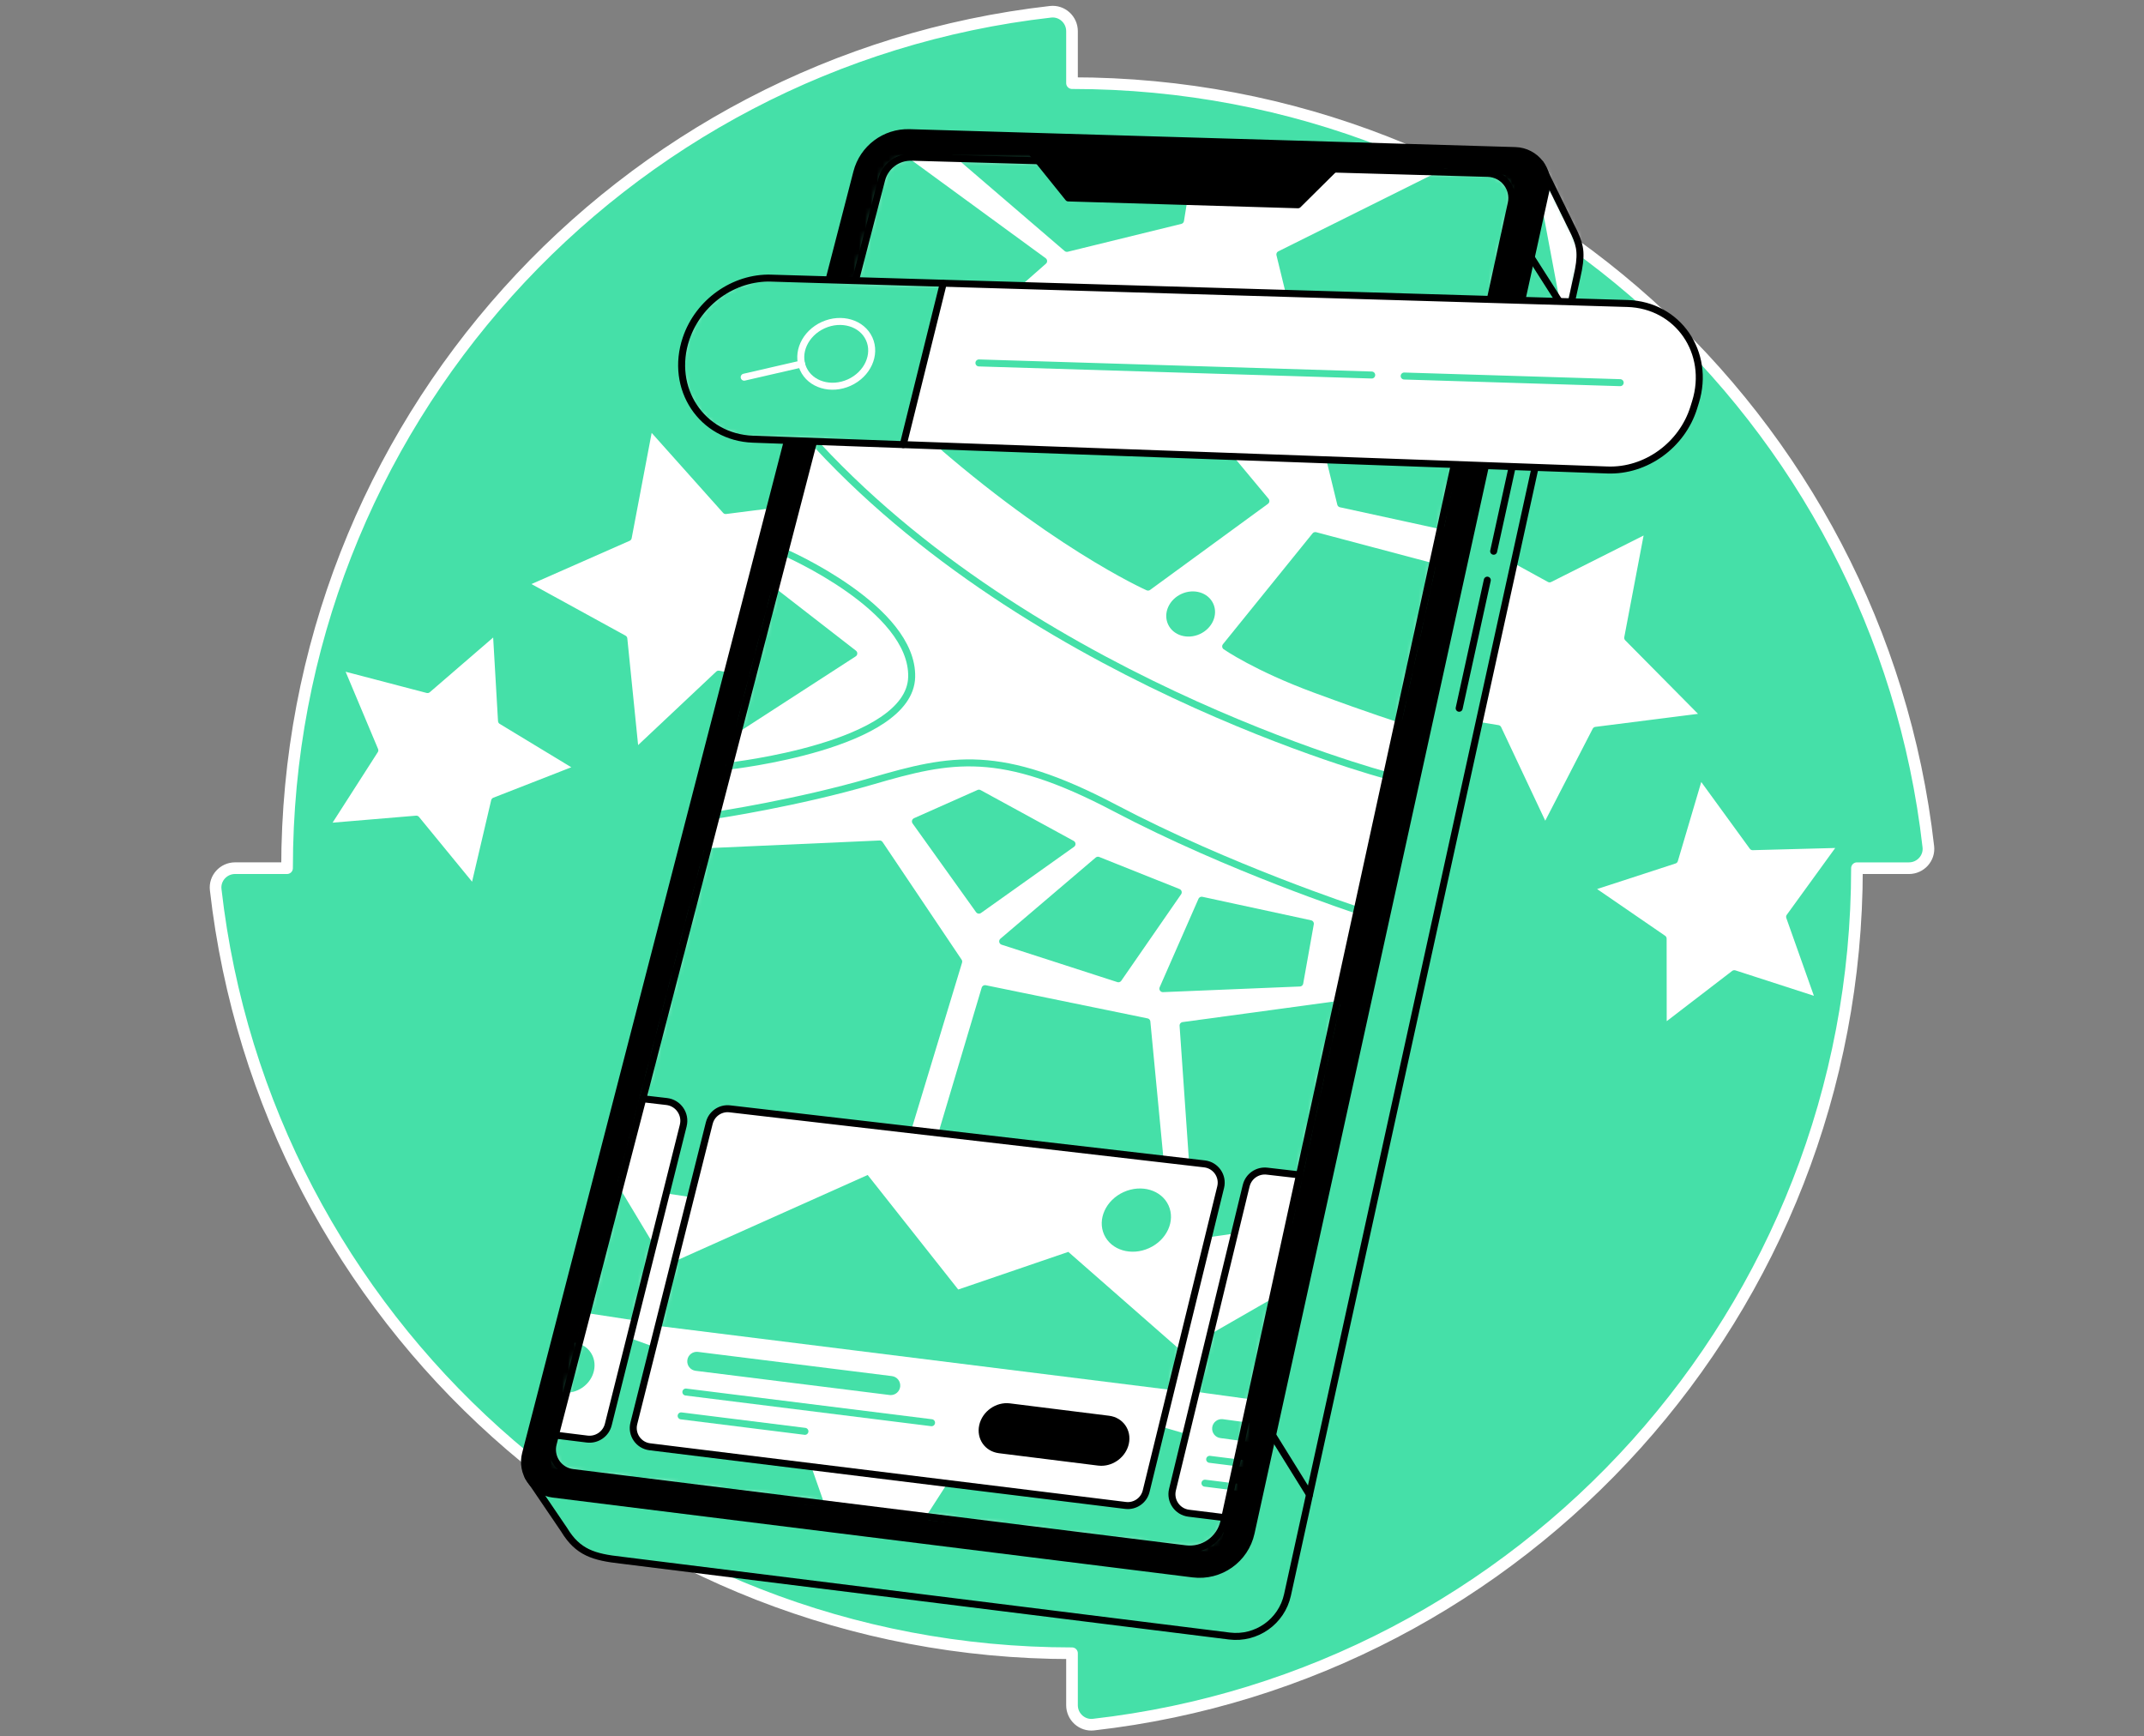
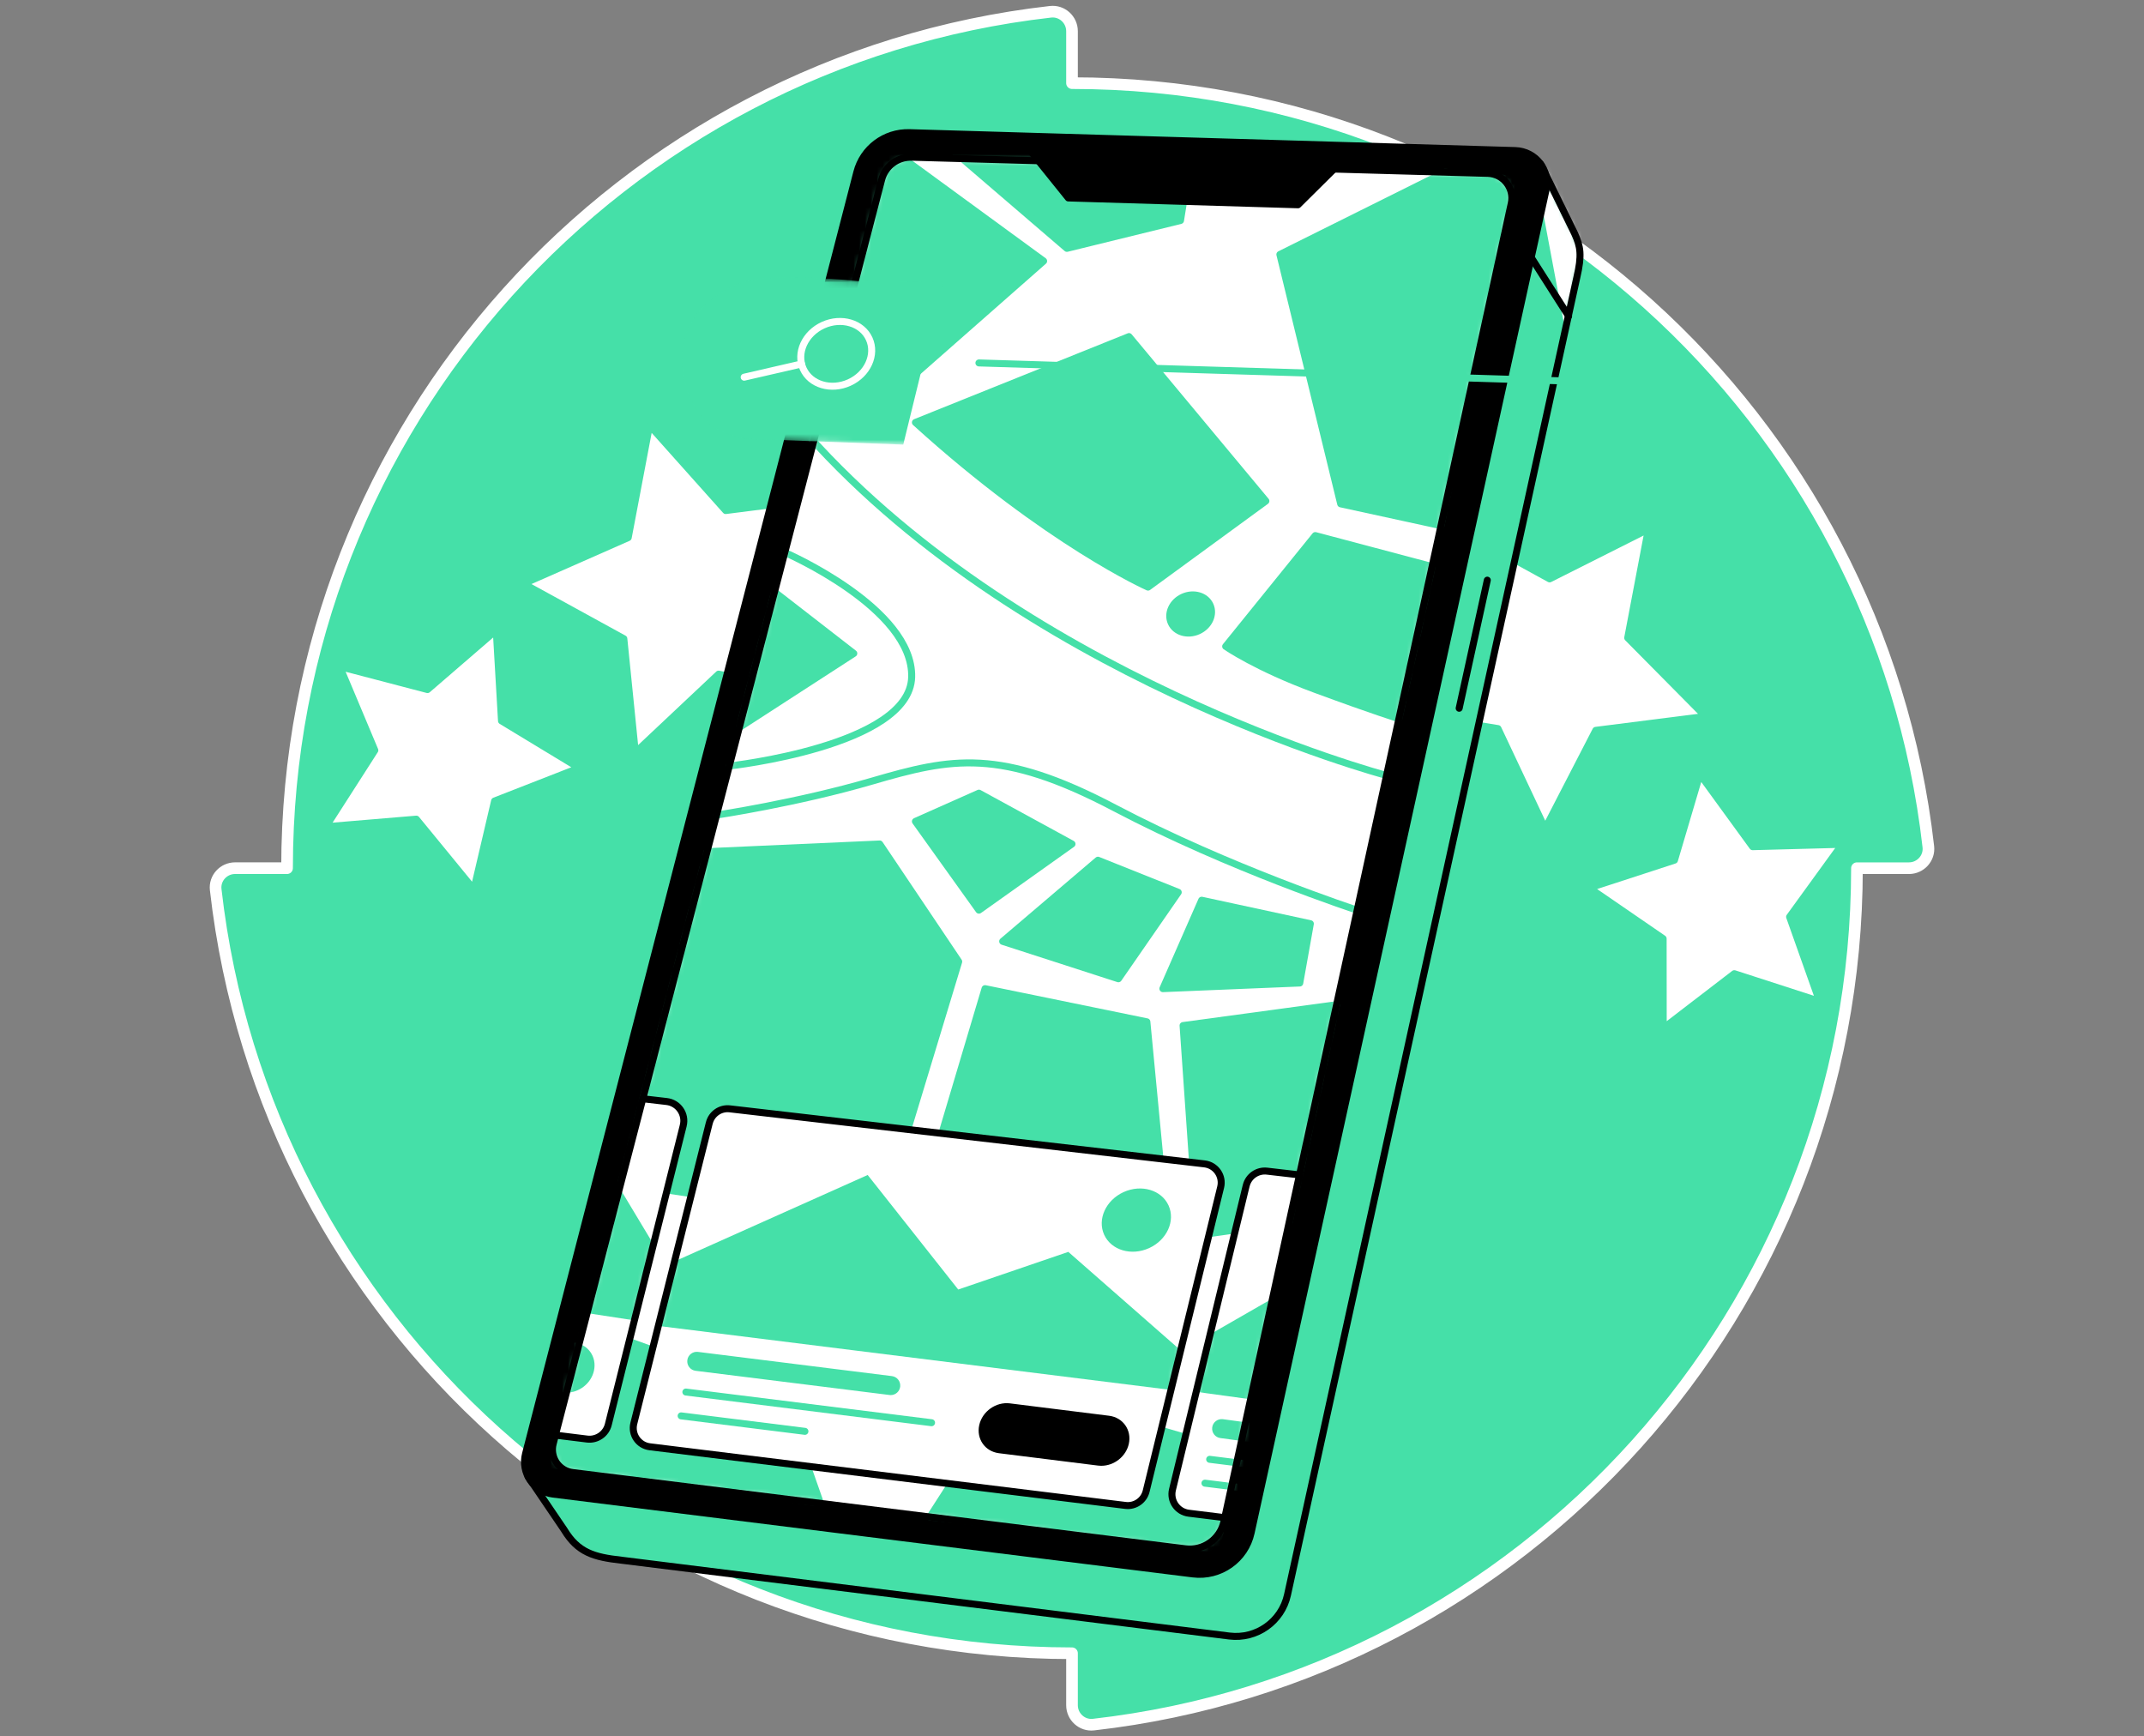
<svg xmlns="http://www.w3.org/2000/svg" width="368" height="298" viewBox="0 0 368 298" fill="none">
  <rect x="0" y="0" width="368" height="298" fill="#808080" stroke="none" />
  <path d="M184.001 14.266V5.348C184.001 3.371 182.283 1.798 180.318 2.021C106.562 10.388 49.27 72.998 49.27 148.996H40.349C38.368 148.996 36.795 150.714 37.022 152.68C45.392 226.435 107.998 283.731 184.001 283.731V292.652C184.001 294.629 185.718 296.202 187.684 295.979C261.44 287.608 318.731 224.999 318.731 149H327.653C329.633 149 331.206 147.29 330.983 145.32C322.616 71.565 260.003 14.269 184.004 14.269" fill="#45E0A8" />
  <path d="M184.001 14.266V5.348C184.001 3.371 182.283 1.798 180.318 2.021C106.562 10.388 49.27 72.998 49.27 148.996H40.349C38.368 148.996 36.795 150.714 37.022 152.68C45.392 226.435 107.998 283.731 184.001 283.731V292.652C184.001 294.629 185.718 296.202 187.684 295.979C261.44 287.608 318.731 224.999 318.731 149H327.653C329.633 149 331.206 147.29 330.983 145.32C322.616 71.565 260.003 14.269 184.004 14.269" stroke="white" stroke-width="2" stroke-linecap="round" stroke-linejoin="round" />
  <path d="M58.3 114.398L73.378 118.344L85.176 108.162L86.079 123.719L99.411 131.795L84.891 137.465L81.334 152.637L71.455 140.583L55.923 141.886L64.337 128.767L58.3 114.398Z" fill="white" stroke="#45E0A8" stroke-width="1.2" stroke-linecap="round" stroke-linejoin="round" />
  <path d="M111.49 72.987L124.563 87.619L144.03 85.142L134.154 102.099L142.525 119.849L123.346 115.694L109.053 129.141L107.076 109.617L89.871 100.177L107.829 92.263L111.49 72.987Z" fill="white" stroke="#45E0A8" stroke-width="1.2" stroke-linecap="round" stroke-linejoin="round" />
  <path d="M282.926 90.823L279.383 109.465L292.733 122.952L273.907 125.342L265.205 142.206L257.116 125.04L238.387 121.976L252.212 108.975L249.339 90.218L265.976 99.348L282.926 90.823Z" fill="white" stroke="#45E0A8" stroke-width="1.2" stroke-linecap="round" stroke-linejoin="round" />
  <path d="M316.2 144.9L307.171 157.35L312.312 171.844L297.68 167.106L285.479 176.471L285.464 161.09L272.788 152.385L287.412 147.618L291.776 132.871L300.827 145.307L316.2 144.9Z" fill="white" stroke="#45E0A8" stroke-width="1.2" stroke-linecap="round" stroke-linejoin="round" />
  <path d="M270.286 40.112L264.428 28.148L261.818 36.364L162.356 33.423C158.125 33.297 154.37 36.116 153.308 40.217L97.946 254.345L90.63 253.405L96.826 262.532C99.192 266.445 101.917 267.234 106.652 267.76L211.01 280.775C215.658 281.354 219.982 278.298 220.987 273.722L270.649 47.615C271.538 43.795 271.297 42.341 270.286 40.112Z" fill="#45E0A8" />
  <mask id="mask0_9414_2228" style="mask-type:luminance" maskUnits="userSpaceOnUse" x="90" y="28" width="182" height="253">
    <path d="M270.286 40.112L264.428 28.148L261.818 36.364L162.356 33.423C158.125 33.297 154.37 36.116 153.308 40.217L97.946 254.345L90.63 253.405L96.826 262.532C99.192 266.445 101.917 267.234 106.652 267.76L211.01 280.775C215.658 281.354 219.982 278.298 220.987 273.722L270.649 47.615C271.538 43.795 271.297 42.341 270.286 40.112Z" fill="white" />
  </mask>
  <g mask="url(#mask0_9414_2228)">
    <path d="M264.702 35.615L268.658 56.68L272.025 40.688L265.494 26.981L264.702 35.615Z" fill="white" />
  </g>
  <path d="M270.286 40.112L264.428 28.148L261.818 36.364L162.356 33.423C158.125 33.297 154.37 36.116 153.308 40.217L97.946 254.345L90.63 253.405L96.826 262.532C99.192 266.445 101.917 267.234 106.652 267.76L211.01 280.775C215.658 281.354 219.982 278.298 220.987 273.722L270.649 47.615C271.538 43.795 271.297 42.341 270.286 40.112Z" stroke="black" stroke-width="1.2" stroke-linecap="round" stroke-linejoin="round" />
  <path d="M156.113 22.767L260.086 25.841C263.578 25.946 266.113 29.197 265.364 32.606L214.744 263.065C213.739 267.641 209.415 270.698 204.767 270.119L94.911 256.416C91.574 255.998 89.363 252.747 90.206 249.492L147.065 29.561C148.124 25.463 151.879 22.641 156.113 22.767Z" fill="black" stroke="black" stroke-width="1.2" stroke-linecap="round" stroke-linejoin="round" />
-   <path d="M156.487 26.981L255.394 29.757C258.037 29.844 259.956 32.306 259.394 34.891L210.081 261.12C209.418 264.159 206.549 266.189 203.467 265.804L98.309 252.717C95.926 252.422 94.349 250.096 94.954 247.774L151.327 30.841C151.932 28.508 154.075 26.906 156.487 26.985V26.981Z" fill="white" />
+   <path d="M156.487 26.981L255.394 29.757C258.037 29.844 259.956 32.306 259.394 34.891L210.081 261.12C209.418 264.159 206.549 266.189 203.467 265.804L98.309 252.717C95.926 252.422 94.349 250.096 94.954 247.774L151.327 30.841C151.932 28.508 154.075 26.906 156.487 26.985V26.981" fill="white" />
  <mask id="mask1_9414_2228" style="mask-type:luminance" maskUnits="userSpaceOnUse" x="94" y="26" width="166" height="240">
    <path d="M156.487 26.98L255.394 29.756C258.037 29.843 259.956 32.305 259.394 34.89L210.081 261.119C209.418 264.158 206.549 266.188 203.467 265.803L98.309 252.716C95.926 252.421 94.349 250.095 94.954 247.773L151.327 30.84C151.932 28.507 154.075 26.905 156.487 26.984V26.98Z" fill="white" />
  </mask>
  <g mask="url(#mask1_9414_2228)">
    <path d="M136.779 72.5C174.244 116.211 237.991 133.082 237.991 133.082" stroke="#45E0A8" stroke-width="1.2" stroke-linecap="round" stroke-linejoin="round" />
    <path d="M134.702 94.814C134.702 94.814 156.8 104.37 156.48 116.211C156.156 128.049 125.179 131.462 125.179 131.462" stroke="#45E0A8" stroke-width="1.2" stroke-linecap="round" stroke-linejoin="round" />
    <path d="M122.99 139.883C122.99 139.883 136.779 137.823 149.697 134.05C163.295 130.079 171.659 128.301 191.36 138.673C211.06 149.046 232.95 156.203 232.95 156.203" stroke="#45E0A8" stroke-width="1.2" stroke-linecap="round" stroke-linejoin="round" />
    <path d="M150.943 24.202L179.129 44.803L152.602 68.14L142.59 61.84L150.943 24.202Z" fill="#45E0A8" stroke="#45E0A8" stroke-width="1.2" stroke-linecap="round" stroke-linejoin="round" />
    <path d="M248.043 29.552L219.68 43.672L230.117 86.469L247.334 90.217L259.553 30.769L248.043 29.552Z" fill="#45E0A8" stroke="#45E0A8" stroke-width="1.2" stroke-linecap="round" stroke-linejoin="round" />
    <path d="M157.124 72.5C179.846 93.129 197.051 100.759 197.051 100.759L217.278 85.983L193.782 57.764L157.124 72.5Z" fill="#45E0A8" stroke="#45E0A8" stroke-width="1.2" stroke-linecap="round" stroke-linejoin="round" />
    <path d="M225.757 91.916L245.803 97.234L240.111 123.35C240.111 123.35 235.931 122.076 225.757 118.321C215.583 114.566 210.376 110.933 210.376 110.933L225.757 91.916Z" fill="#45E0A8" stroke="#45E0A8" stroke-width="1.2" stroke-linecap="round" stroke-linejoin="round" />
    <path d="M205.685 108.276C207.528 107.438 208.431 105.459 207.702 103.855C206.972 102.251 204.888 101.631 203.045 102.468C201.202 103.306 200.3 105.285 201.029 106.889C201.758 108.493 203.843 109.114 205.685 108.276Z" fill="#45E0A8" stroke="#45E0A8" stroke-width="1.2" stroke-linecap="round" stroke-linejoin="round" />
    <path d="M132.941 101.587L146.546 112.143L126.896 124.859L132.941 101.587Z" fill="#45E0A8" stroke="#45E0A8" stroke-width="1.2" stroke-linecap="round" stroke-linejoin="round" />
    <path d="M157.124 140.97L168.026 136.124L184 144.844L168.026 156.203L157.124 140.97Z" fill="#45E0A8" stroke="#45E0A8" stroke-width="1.2" stroke-linecap="round" stroke-linejoin="round" />
    <path d="M160.123 22.884L204.763 24.619L202.625 37.84L183.125 42.624L160.123 22.884Z" fill="#45E0A8" stroke="#45E0A8" stroke-width="1.2" stroke-linecap="round" stroke-linejoin="round" />
    <path d="M188.454 147.631L172.102 161.557L191.964 167.976L202.233 153.136L188.454 147.631Z" fill="#45E0A8" stroke="#45E0A8" stroke-width="1.2" stroke-linecap="round" stroke-linejoin="round" />
    <path d="M206.258 154.496L199.597 169.671L223.093 168.703L224.911 158.528L206.258 154.496Z" fill="#45E0A8" stroke="#45E0A8" stroke-width="1.2" stroke-linecap="round" stroke-linejoin="round" />
    <path d="M121.359 146.166L150.989 144.845L164.555 165.032L150.989 209.762L106.58 203.026L121.359 146.166Z" fill="#45E0A8" stroke="#45E0A8" stroke-width="1.2" stroke-linecap="round" stroke-linejoin="round" />
    <path d="M169.073 169.672L196.85 175.364L200.403 212.508L157.124 209.761L169.073 169.672Z" fill="#45E0A8" stroke="#45E0A8" stroke-width="1.2" stroke-linecap="round" stroke-linejoin="round" />
    <path d="M203.064 176.005L205.566 212.001L221.274 209.762L229.415 172.427L203.064 176.005Z" fill="#45E0A8" stroke="#45E0A8" stroke-width="1.2" stroke-linecap="round" stroke-linejoin="round" />
    <path d="M100.236 227.432L134.435 239.799L140.829 258.005L94.821 251.402L100.236 227.432Z" fill="#45E0A8" stroke="#45E0A8" stroke-width="1.2" stroke-linecap="round" stroke-linejoin="round" />
    <path d="M159.604 260.343L173.919 238.104L212.252 249.225L208.799 265.851L159.604 260.343Z" fill="#45E0A8" stroke="#45E0A8" stroke-width="1.2" stroke-linecap="round" stroke-linejoin="round" />
  </g>
  <path d="M156.487 26.981L255.394 29.757C258.037 29.844 259.956 32.306 259.394 34.891L210.081 261.12C209.418 264.159 206.549 266.189 203.467 265.804L98.309 252.717C95.926 252.422 94.349 250.096 94.954 247.774L151.327 30.841C151.932 28.508 154.075 26.906 156.487 26.985V26.981Z" stroke="black" stroke-width="1.2" stroke-linecap="round" stroke-linejoin="round" />
-   <path d="M218.427 246.298L224.767 256.508" stroke="black" stroke-width="1.2" stroke-linecap="round" stroke-linejoin="round" />
  <path d="M262.491 43.673L269.238 54.251" stroke="black" stroke-width="1.2" stroke-linecap="round" stroke-linejoin="round" />
  <path d="M177.271 26.395L183.367 33.971L222.79 35.144L230.117 27.879L177.271 26.395Z" fill="black" stroke="black" stroke-width="1.2" stroke-linecap="round" stroke-linejoin="round" />
-   <path d="M132.376 47.735L279.33 52.084C288.017 52.34 293.655 60.509 291.016 69.009L290.725 69.945C288.719 76.404 282.505 80.897 275.909 80.66L129.247 75.375C120.448 75.058 114.864 66.644 117.77 58.082C119.89 51.836 125.95 47.544 132.376 47.731V47.735Z" fill="white" />
  <mask id="mask2_9414_2228" style="mask-type:luminance" maskUnits="userSpaceOnUse" x="116" y="47" width="176" height="34">
    <path d="M132.376 47.736L279.33 52.085C288.017 52.341 293.655 60.51 291.016 69.01L290.725 69.946C288.719 76.405 282.505 80.898 275.909 80.661L129.247 75.376C120.448 75.059 114.864 66.645 117.77 58.083C119.89 51.837 125.95 47.545 132.376 47.733V47.736Z" fill="white" />
  </mask>
  <g mask="url(#mask2_9414_2228)">
    <path d="M161.899 48.319L155.036 76.304L128.391 75.318C128.391 75.318 117.064 74.85 117.093 61.1C117.107 54.529 122.522 50.155 127.393 48.492C132.715 46.674 147.584 48.258 147.584 48.258L161.902 48.319H161.899Z" fill="#45E0A8" />
    <path d="M145.771 65.653C148.897 64.231 150.429 60.873 149.192 58.153C147.955 55.432 144.418 54.379 141.292 55.8C138.166 57.222 136.635 60.58 137.872 63.3C139.109 66.021 142.645 67.074 145.771 65.653Z" stroke="white" stroke-width="1.2" stroke-linecap="round" stroke-linejoin="round" />
    <path d="M137.579 62.464L127.732 64.732" stroke="white" stroke-width="1.2" stroke-linecap="round" stroke-linejoin="round" />
  </g>
-   <path d="M132.376 47.735L279.33 52.084C288.017 52.34 293.655 60.509 291.016 69.009L290.725 69.945C288.719 76.404 282.505 80.897 275.909 80.66L129.247 75.375C120.448 75.058 114.864 66.644 117.77 58.082C119.89 51.836 125.95 47.544 132.376 47.731V47.735Z" stroke="black" stroke-width="1.2" stroke-linecap="round" stroke-linejoin="round" />
-   <path d="M161.898 48.656L155.036 76.303" stroke="black" stroke-width="1.2" stroke-linecap="round" stroke-linejoin="round" />
  <path d="M241.015 64.533L278.091 65.674" stroke="#45E0A8" stroke-width="1.2" stroke-linecap="round" stroke-linejoin="round" />
  <path d="M168.026 62.287L235.442 64.361" stroke="#45E0A8" stroke-width="1.2" stroke-linecap="round" stroke-linejoin="round" />
  <path d="M121.744 192.726L108.79 244.293C108.315 246.179 109.604 248.059 111.534 248.296L193.185 258.363C194.812 258.565 196.335 257.513 196.728 255.918L209.516 203.735C209.981 201.842 208.681 199.973 206.744 199.746L125.262 190.299C123.649 190.112 122.144 191.149 121.748 192.726H121.744Z" fill="white" />
  <mask id="mask3_9414_2228" style="mask-type:luminance" maskUnits="userSpaceOnUse" x="108" y="190" width="102" height="69">
    <path d="M121.744 192.726L108.79 244.293C108.315 246.179 109.604 248.059 111.534 248.296L193.185 258.363C194.812 258.565 196.335 257.513 196.728 255.918L209.516 203.735C209.981 201.842 208.681 199.973 206.744 199.746L125.262 190.299C123.649 190.112 122.144 191.149 121.748 192.726H121.744Z" fill="white" />
  </mask>
  <g mask="url(#mask3_9414_2228)">
    <path d="M112.992 227.555L200.983 238.539L202.646 231.749L183.367 214.849L164.472 221.308L148.93 201.65L115.775 216.484L112.992 227.555Z" fill="#45E0A8" />
    <path d="M197.232 214.201C200.284 212.814 201.779 209.536 200.572 206.881C199.365 204.225 195.912 203.198 192.86 204.585C189.808 205.973 188.313 209.25 189.521 211.906C190.728 214.561 194.181 215.589 197.232 214.201Z" fill="#45E0A8" />
    <path d="M152.887 239.425C152.818 239.425 152.75 239.421 152.682 239.41L119.393 235.256C118.497 235.144 117.863 234.327 117.975 233.43C118.086 232.534 118.907 231.9 119.8 232.012L153.088 236.167C153.985 236.278 154.619 237.095 154.507 237.992C154.403 238.82 153.7 239.425 152.887 239.425Z" fill="#45E0A8" />
    <path d="M189.034 251.562C188.85 251.562 188.67 251.551 188.486 251.526L171.464 249.401C169.074 249.103 167.558 246.946 168.076 244.584C168.595 242.222 170.956 240.548 173.343 240.847L190.366 242.971C192.756 243.27 194.272 245.427 193.754 247.788C193.275 249.97 191.226 251.562 189.037 251.558L189.034 251.562Z" fill="black" />
    <path d="M117.723 238.902L159.893 244.166" stroke="#45E0A8" stroke-width="1.2" stroke-linecap="round" stroke-linejoin="round" />
    <path d="M116.913 242.993L138.158 245.647" stroke="#45E0A8" stroke-width="1.2" stroke-linecap="round" stroke-linejoin="round" />
  </g>
  <path d="M121.744 192.726L108.79 244.293C108.315 246.179 109.604 248.059 111.534 248.296L193.185 258.363C194.812 258.565 196.335 257.513 196.728 255.918L209.516 203.735C209.981 201.842 208.681 199.973 206.744 199.746L125.262 190.299C123.649 190.112 122.144 191.149 121.748 192.726H121.744Z" stroke="black" stroke-width="1.2" stroke-linecap="round" stroke-linejoin="round" />
  <path d="M213.897 203.483L201.246 255.659C200.781 257.57 202.088 259.457 204.04 259.698L210.221 260.462L223.046 201.636L217.476 200.992C215.827 200.801 214.29 201.87 213.901 203.483H213.897Z" fill="white" />
  <mask id="mask4_9414_2228" style="mask-type:luminance" maskUnits="userSpaceOnUse" x="201" y="200" width="23" height="61">
    <path d="M213.897 203.483L201.246 255.659C200.781 257.57 202.088 259.457 204.04 259.698L210.221 260.462L223.046 201.636L217.476 200.992C215.827 200.801 214.29 201.87 213.901 203.483H213.897Z" fill="white" />
  </mask>
  <g mask="url(#mask4_9414_2228)">
    <path d="M207.712 228.991L218.427 222.835L214.653 240.145L205.318 238.867L207.712 228.991Z" fill="#45E0A8" />
    <path d="M220.144 248.231C220.076 248.231 220.007 248.228 219.939 248.217L209.484 246.805C208.587 246.694 207.953 245.877 208.065 244.98C208.177 244.084 208.997 243.45 209.89 243.562L220.346 244.973C221.242 245.084 221.876 245.902 221.764 246.798C221.66 247.626 220.958 248.231 220.144 248.231Z" fill="#45E0A8" />
    <path d="M207.629 250.449L216.295 251.533" stroke="#45E0A8" stroke-width="1.2" stroke-linecap="round" stroke-linejoin="round" />
    <path d="M206.819 254.543L213.426 255.367" stroke="#45E0A8" stroke-width="1.2" stroke-linecap="round" stroke-linejoin="round" />
  </g>
  <path d="M213.897 203.483L201.246 255.659C200.781 257.57 202.088 259.457 204.04 259.698L210.221 260.462L223.046 201.636L217.476 200.992C215.827 200.801 214.29 201.87 213.901 203.483H213.897Z" stroke="black" stroke-width="1.2" stroke-linecap="round" stroke-linejoin="round" />
  <path d="M117.276 193.158L104.412 244.477C104.005 246.107 102.446 247.177 100.776 246.972L95.329 246.298L110.331 188.567L114.428 189.043C116.423 189.273 117.762 191.206 117.272 193.158H117.276Z" fill="white" />
  <mask id="mask5_9414_2228" style="mask-type:luminance" maskUnits="userSpaceOnUse" x="95" y="188" width="23" height="59">
    <path d="M117.276 193.158L104.412 244.477C104.005 246.107 102.446 247.177 100.776 246.972L95.329 246.298L110.331 188.567L114.428 189.043C116.423 189.273 117.762 191.206 117.272 193.158H117.276Z" fill="white" />
  </mask>
  <g mask="url(#mask5_9414_2228)">
    <path d="M97.229 239.008C97.046 239.008 96.866 238.997 96.682 238.972L79.66 236.848C77.269 236.549 75.754 234.392 76.272 232.03C76.79 229.669 79.152 227.994 81.539 228.293L98.561 230.418C100.952 230.716 102.468 232.873 101.949 235.235C101.471 237.416 99.422 239.008 97.233 239.004L97.229 239.008Z" fill="#45E0A8" />
    <path d="M108.895 226.601L100.776 225.359L106.356 203.887L112.167 213.554L108.895 226.601Z" fill="#45E0A8" />
  </g>
  <path d="M117.276 193.158L104.412 244.477C104.005 246.107 102.446 247.177 100.776 246.972L95.329 246.298L110.331 188.567L114.428 189.043C116.423 189.273 117.762 191.206 117.272 193.158H117.276Z" stroke="black" stroke-width="1.2" stroke-linecap="round" stroke-linejoin="round" />
  <path d="M255.283 99.568L250.455 121.552" stroke="black" stroke-width="1.2" stroke-linecap="round" stroke-linejoin="round" />
-   <path d="M259.56 80.091L256.374 94.604" stroke="black" stroke-width="1.2" stroke-linecap="round" stroke-linejoin="round" />
</svg>